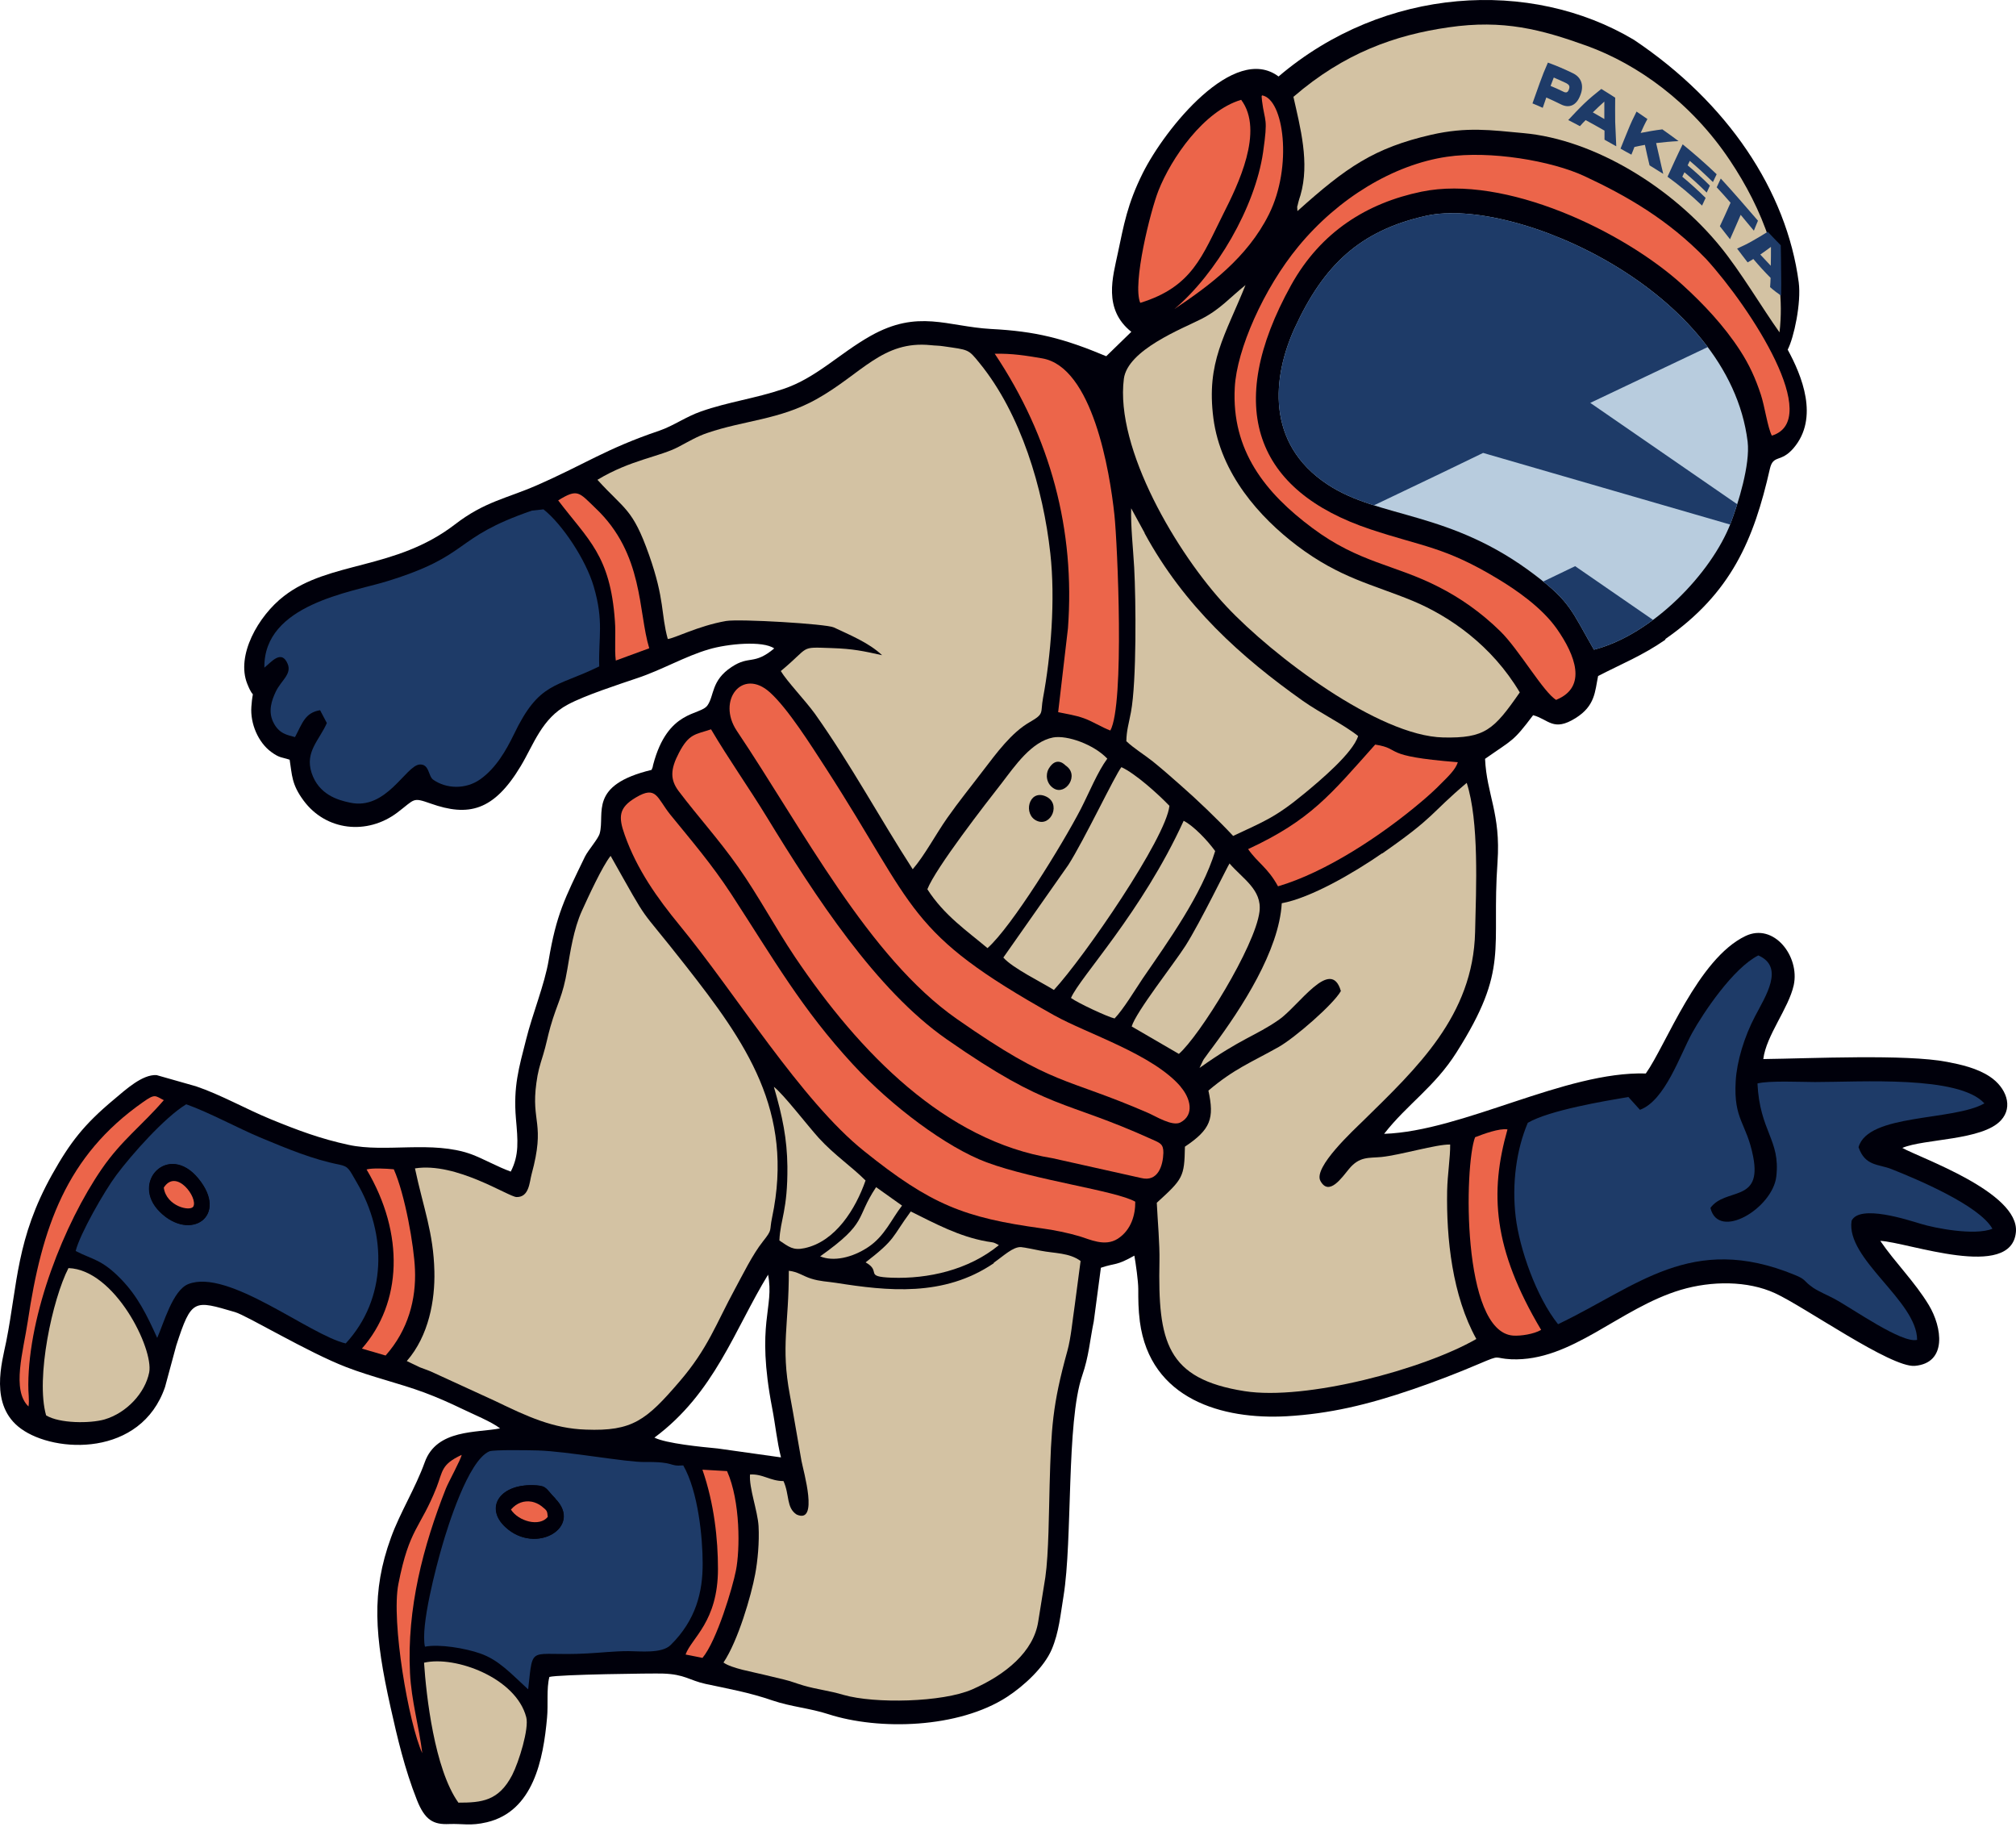
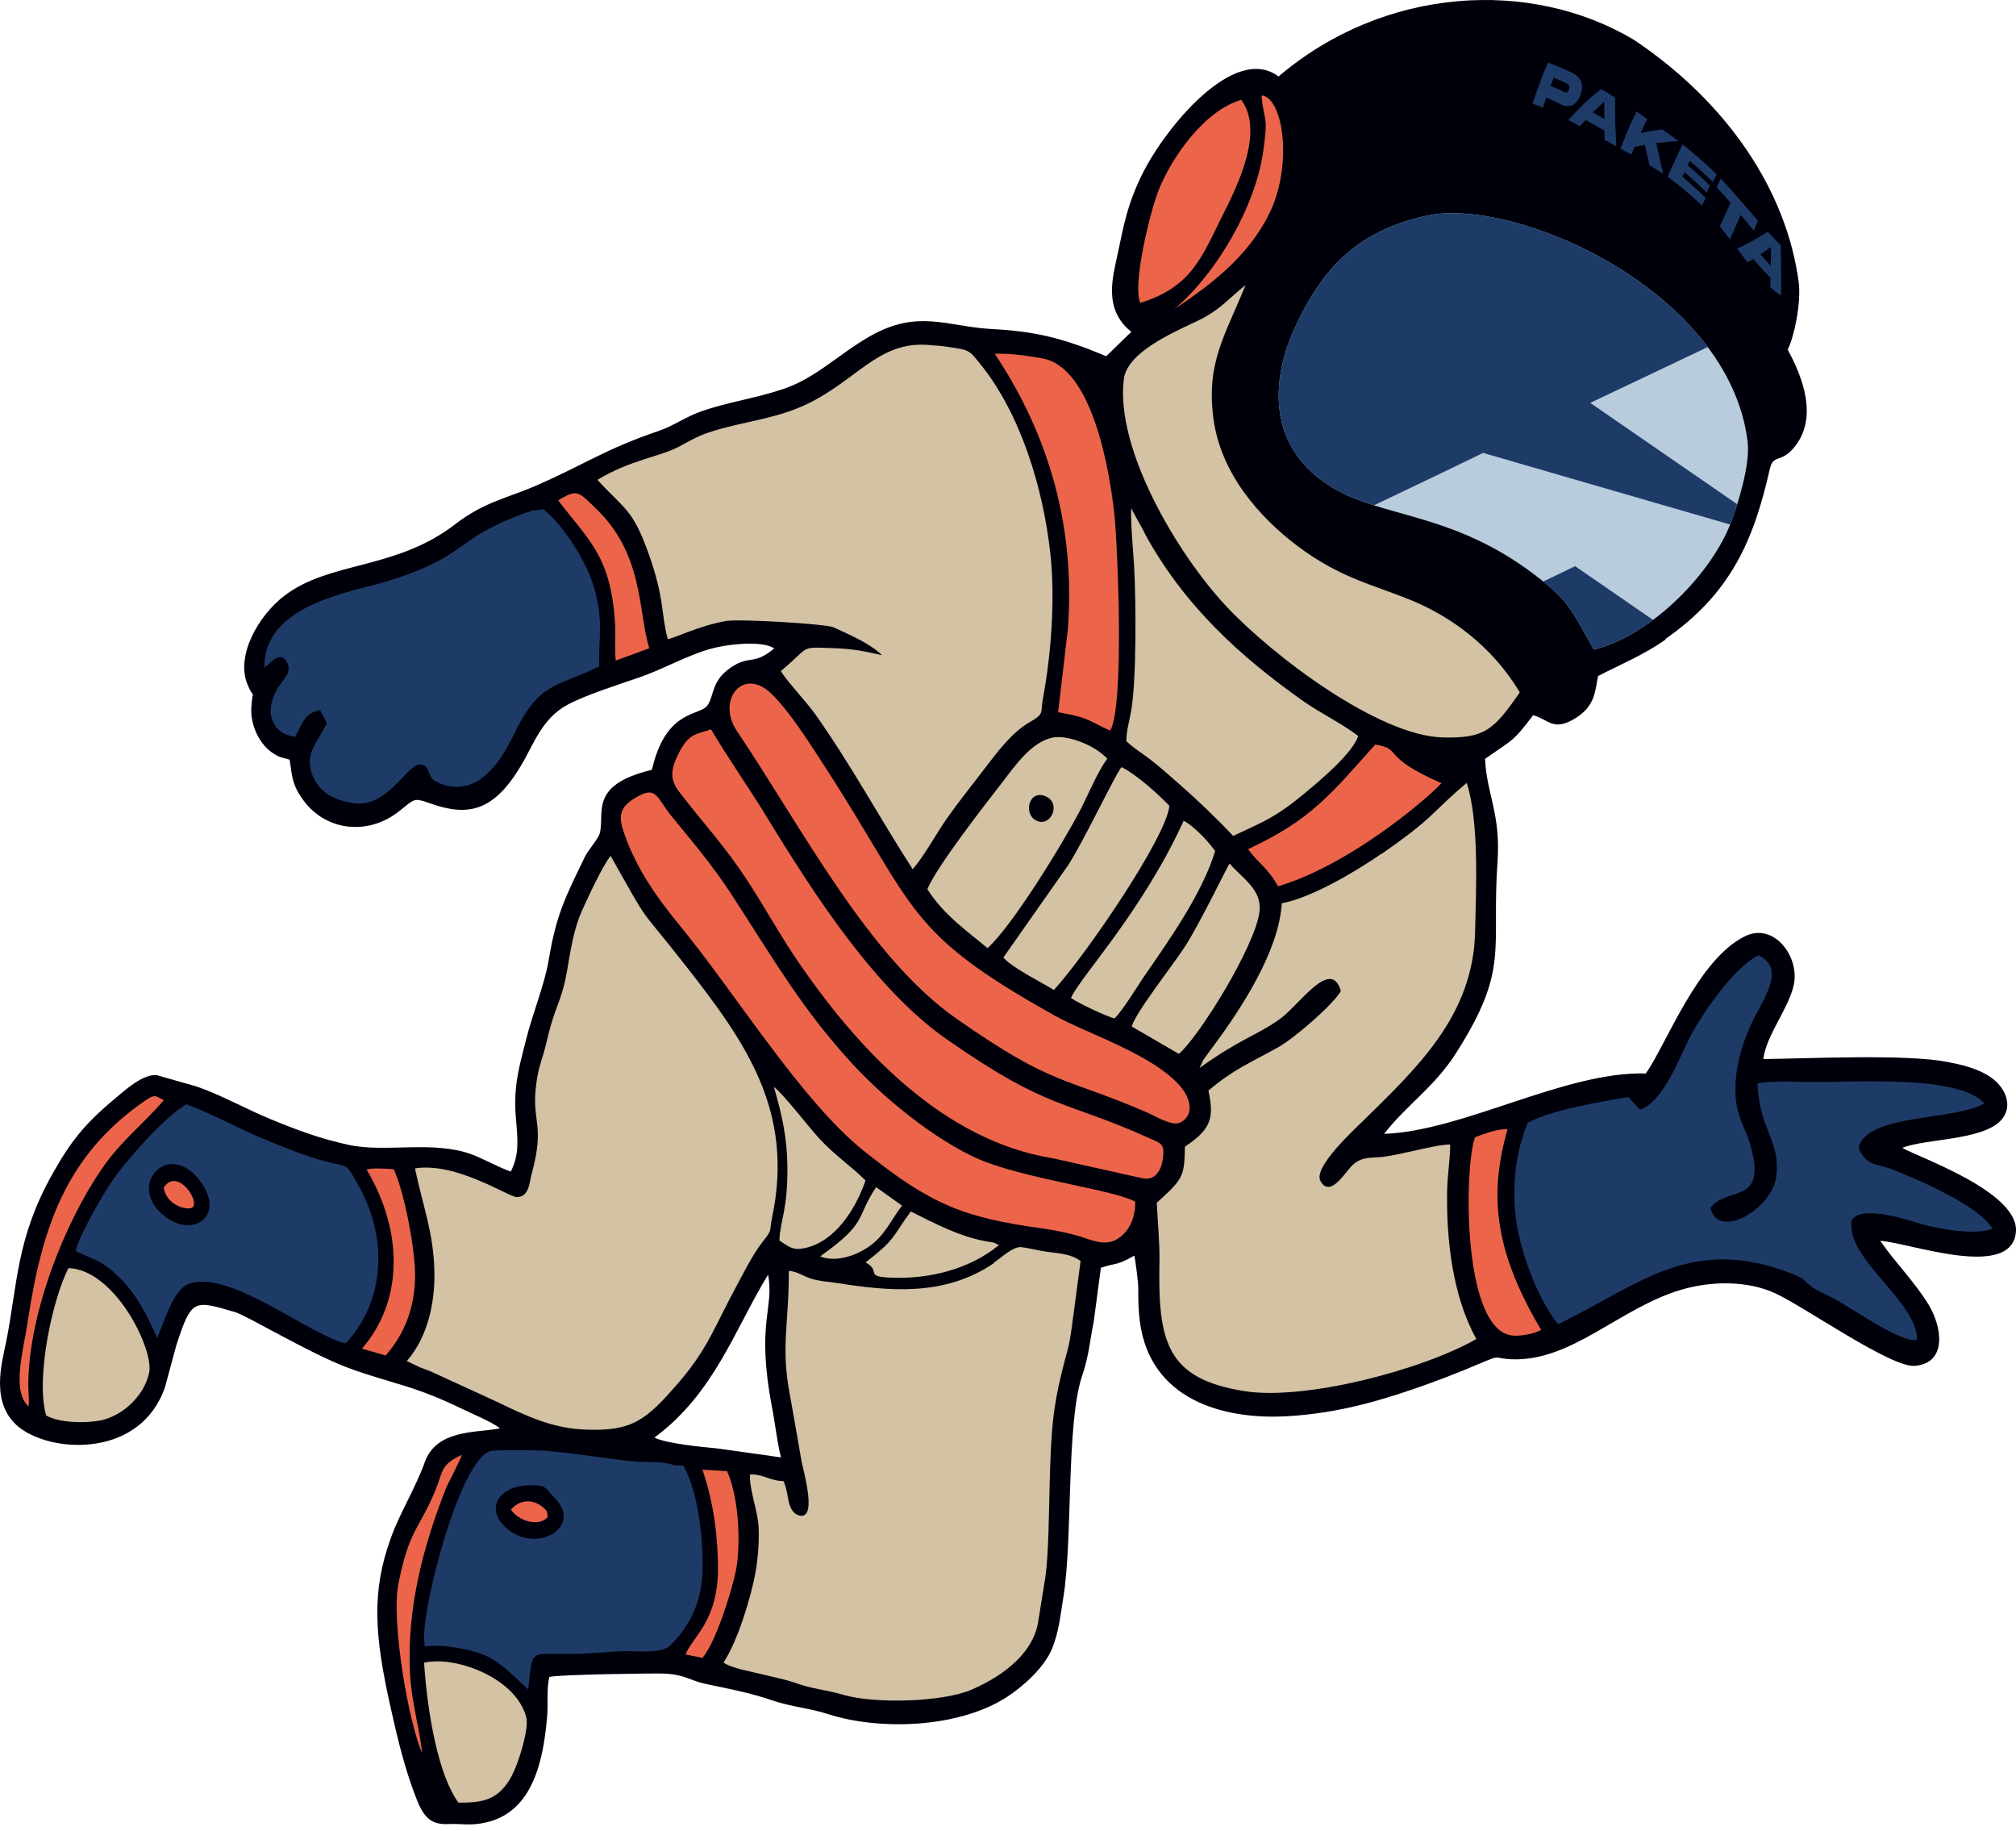
<svg xmlns="http://www.w3.org/2000/svg" width="141" height="128" viewBox="0 0 141 128" fill="none">
  <path fill-rule="evenodd" clip-rule="evenodd" d="M53.714 89.105C54.187 91.496 52.842 92.429 54.012 98.493C54.236 99.651 54.336 100.771 54.622 101.904L50.202 101.282C49.02 101.17 46.604 100.933 45.77 100.522C49.978 97.397 51.36 92.99 53.726 89.117M116.478 44.68C121.098 41.468 122.666 37.72 123.787 32.777C124.024 31.756 124.547 32.379 125.443 31.333C127.248 29.216 126.016 26.253 125.032 24.448C125.468 23.613 125.991 21.185 125.804 19.741C124.957 13.341 120.824 7.166 114.275 2.783C107.053 -1.525 96.818 -0.952 89.423 5.348C86.322 3.02 81.504 8.946 79.923 12.109C78.839 14.288 78.603 15.719 78.179 17.712C77.843 19.33 77.121 21.609 79.126 23.202L77.37 24.908C74.37 23.651 72.44 23.165 69.314 23.003C66.239 22.829 64.222 21.609 60.885 23.489C58.681 24.734 57.088 26.427 54.784 27.199C52.792 27.872 50.949 28.096 49.032 28.768C47.961 29.142 47.102 29.776 46.118 30.113C42.371 31.383 40.976 32.428 37.54 33.935C35.436 34.856 33.892 35.068 31.812 36.674C27.641 39.874 23.047 39.214 19.86 41.679C18.054 43.074 16.498 45.838 17.295 47.818C17.83 49.15 17.693 47.88 17.581 49.411C17.494 50.607 18.067 51.914 18.963 52.574C19.573 53.022 19.71 52.935 20.258 53.122C20.432 54.193 20.383 54.828 21.229 55.973C22.798 58.102 25.687 58.413 27.803 56.807C29.048 55.861 28.837 55.736 30.119 56.185C32.759 57.119 34.527 56.72 36.419 53.57C37.328 52.063 37.888 50.233 39.719 49.262C40.926 48.615 43.28 47.855 44.562 47.419C46.255 46.859 47.949 45.875 49.58 45.402C50.875 45.016 53.352 44.78 54.149 45.34C52.717 46.535 52.431 45.801 51.173 46.635C49.729 47.581 49.966 48.639 49.48 49.324C48.957 50.059 46.704 49.586 45.683 53.471C45.608 53.769 45.708 53.495 45.571 53.832C41.138 54.902 42.321 56.857 41.947 58.264C41.848 58.65 41.151 59.422 40.914 59.895C39.495 62.821 38.909 63.954 38.374 67.142C38.088 68.847 37.241 70.889 36.793 72.695C36.295 74.649 35.896 75.982 36.083 78.198C36.22 79.754 36.32 80.763 35.722 81.921C34.788 81.585 33.792 81.012 32.945 80.701C30.231 79.729 26.957 80.613 24.392 80.053C22.424 79.63 20.856 79.045 18.938 78.26C17.207 77.55 15.44 76.542 13.709 75.957L10.945 75.172C9.949 75.123 8.816 76.168 7.969 76.878C5.865 78.634 4.906 79.879 3.648 82.12C1.133 86.615 1.233 89.777 0.436 93.799C0.15 95.231 -0.784 98.269 1.47 99.9C3.848 101.63 9.862 101.88 11.542 96.986L12.327 94.085C13.398 90.773 13.572 90.91 16.436 91.745C17.257 91.981 21.528 94.558 24.217 95.592C26.023 96.289 27.903 96.712 29.683 97.372C30.617 97.721 31.401 98.07 32.335 98.518C33.045 98.866 34.39 99.414 34.975 99.875C33.369 100.199 30.542 99.912 29.708 102.241C29.061 104.046 27.977 105.764 27.343 107.52C25.96 111.317 26.197 114.368 27.318 119.385C27.791 121.502 28.301 123.693 29.16 125.86C29.721 127.279 30.318 127.591 31.414 127.541C32.36 127.503 32.896 127.69 34.053 127.416C37.303 126.644 38 123.034 38.262 120.095C38.349 119.186 38.212 118.078 38.424 117.256C39.046 117.082 45.72 116.995 46.367 117.02C47.899 117.07 48.21 117.493 49.343 117.742C50.962 118.091 52.356 118.327 54.025 118.9C55.345 119.348 56.627 119.435 57.934 119.859C61.483 121.004 67.036 120.855 70.435 118.651C71.655 117.854 73.037 116.559 73.56 115.326C74.071 114.119 74.17 112.886 74.382 111.616C75.029 107.619 74.569 99.464 75.689 96.189C76.162 94.807 76.212 93.799 76.499 92.392L76.997 88.644C78.08 88.283 78.03 88.532 79.337 87.798C79.437 88.345 79.611 89.591 79.611 90.126C79.611 90.898 79.611 91.533 79.723 92.417C80.446 97.858 85.513 99.277 89.995 99.028C92.984 98.854 95.636 98.231 98.798 97.148C100.33 96.625 101.923 96.015 103.467 95.355C105.048 94.683 104.413 94.982 105.696 95.044C109.929 95.218 113.229 91.483 117.562 90.188C119.703 89.553 122.231 89.541 124.148 90.425C126.215 91.371 132.254 95.642 133.922 95.505C136.213 95.305 135.827 92.79 134.906 91.259C133.922 89.628 132.565 88.308 131.507 86.764C133.424 86.851 140.695 89.566 140.994 86.142C141.231 83.353 134.246 80.95 133.05 80.265C134.569 79.617 138.653 79.754 139.948 78.335C140.832 77.376 140.297 76.031 139.176 75.284C138.28 74.687 137.159 74.438 136.188 74.251C133.324 73.691 126.551 74.014 123.326 74.052C123.526 72.408 125.094 70.516 125.455 68.885C125.891 66.868 124.061 64.502 122.081 65.448C118.744 67.042 116.528 73.068 115.109 75.06C109.456 74.898 102.322 79.094 96.806 79.281C98.425 77.202 100.342 76.007 101.873 73.579C105.596 67.702 104.301 66.457 104.737 60.281C104.974 56.882 103.978 55.562 103.866 53.06C105.833 51.678 105.808 51.889 107.227 50.009C108.311 50.295 108.634 51.192 110.203 50.208C111.573 49.349 111.548 48.353 111.772 47.27C113.403 46.423 114.86 45.851 116.478 44.73V44.68Z" fill="#00000B" />
  <path fill-rule="evenodd" clip-rule="evenodd" d="M111.486 45.427C115.582 44.369 119.703 40.073 121.048 36.575C121.571 35.193 122.418 32.491 122.231 30.884C120.936 20.301 105.945 13.727 99.769 15.084C95.088 16.118 92.56 18.571 90.556 22.928C88.999 26.328 88.489 30.997 92.847 33.873C96.495 36.288 101.425 35.678 107.377 40.223C109.83 42.09 109.904 42.688 111.486 45.44" fill="#B8CCDE" />
  <path d="M115.614 43.345C114.312 44.313 112.897 45.062 111.486 45.427V45.44C111.241 45.014 111.032 44.639 110.845 44.304C109.924 42.651 109.529 41.943 107.937 40.66L110.166 39.588L115.614 43.345Z" fill="#1E3B68" />
  <path d="M121.008 36.678L103.729 31.669L100.766 33.101L96.094 35.334C94.921 34.961 93.836 34.528 92.847 33.873C88.489 30.997 88.999 26.328 90.556 22.928C92.56 18.571 95.088 16.118 99.769 15.084C104.525 14.039 114.509 17.698 119.44 24.268L111.224 28.17L121.502 35.257C121.345 35.758 121.185 36.212 121.048 36.575C121.035 36.609 121.021 36.643 121.008 36.678Z" fill="#1E3B68" />
  <path fill-rule="evenodd" clip-rule="evenodd" d="M122.916 75.733C123.077 79.132 124.534 79.692 124.235 82.269C123.974 84.485 120.189 86.776 119.628 84.46C120.687 83.016 123.252 84.124 122.617 80.875C122.156 78.497 121.235 78.322 121.396 75.596C121.471 74.226 121.994 72.495 122.754 71.051C123.488 69.644 124.833 67.615 122.978 66.805C121.222 67.689 119.13 70.814 118.346 72.234C117.512 73.74 116.453 76.965 114.698 77.6L113.889 76.704C112.208 76.99 108.385 77.625 106.854 78.509C106.057 80.389 105.733 82.755 106.007 85.083C106.269 87.299 107.452 90.698 108.971 92.591C114.511 89.951 118.296 86.179 125.518 89.142C126.377 89.491 126.066 89.528 126.825 90.051C127.211 90.312 127.871 90.586 128.307 90.823C129.602 91.52 133.013 93.948 134.084 93.687C134.084 90.96 129.079 88.034 129.502 85.357C130.075 84.187 133.449 85.307 134.37 85.581C135.254 85.855 138.093 86.428 139.351 85.917C138.429 84.274 134.022 82.431 132.291 81.746C131.395 81.385 130.448 81.559 129.988 80.215C130.648 77.849 136.599 78.397 138.79 77.152C137.01 75.185 130.162 75.658 126.937 75.658C125.991 75.658 123.762 75.546 122.916 75.757" fill="#1E3B68" />
  <path fill-rule="evenodd" clip-rule="evenodd" d="M22.86 50.557C22.337 51.752 21.317 52.561 21.79 54.031C22.288 55.562 23.632 55.948 24.479 56.122C27.019 56.682 28.364 53.557 29.335 53.458C30.032 53.395 29.945 54.267 30.294 54.516C31.19 55.151 32.56 55.226 33.605 54.479C34.701 53.694 35.398 52.462 35.934 51.366C37.714 47.643 38.872 48.091 41.91 46.597C41.848 44.555 42.246 43.46 41.524 41.007C40.976 39.139 39.333 36.661 38.013 35.616L37.204 35.703C31.551 37.645 33.033 38.816 27.019 40.658C24.541 41.418 18.428 42.264 18.49 46.684C18.963 46.311 19.686 45.377 20.121 46.423C20.42 47.145 19.648 47.593 19.287 48.365C19.001 48.963 18.752 49.71 19.088 50.445C19.499 51.341 20.134 51.391 20.632 51.54C21.142 50.594 21.317 49.834 22.387 49.66L22.86 50.557Z" fill="#1E3B68" />
  <path fill-rule="evenodd" clip-rule="evenodd" d="M36.942 118.103C37.303 114.878 36.942 115.837 41.051 115.613C42.059 115.563 42.931 115.451 43.965 115.451C44.749 115.451 46.28 115.638 46.903 115.027C48.671 113.284 49.157 111.317 49.144 109.3C49.144 107.569 48.845 104.307 47.787 102.465C46.716 102.552 47.301 102.203 45.122 102.228C43.828 102.253 39.681 101.481 37.627 101.419C37.117 101.406 34.527 101.356 34.228 101.481C32.734 102.116 31.29 106.835 30.941 108.043C30.505 109.524 29.397 113.72 29.721 115.14C30.729 114.94 32.559 115.252 33.581 115.613C34.875 116.061 35.71 116.995 36.93 118.115M38.835 104.793C40.777 106.773 37.478 108.752 35.349 106.785C33.854 105.415 34.962 103.685 37.502 103.859C38.249 103.909 38.175 104.108 38.835 104.78V104.793Z" fill="#1E3B68" />
  <path fill-rule="evenodd" clip-rule="evenodd" d="M10.995 93.55C11.443 92.554 12.078 90.225 13.161 89.79C15.95 88.669 21.64 93.351 24.18 93.936C27.044 90.836 27.106 86.341 24.952 82.68C24.417 81.771 24.404 81.572 23.744 81.435C21.852 81.062 20.109 80.327 18.303 79.58C16.548 78.845 14.643 77.787 13.024 77.214C11.505 78.136 9.202 80.738 8.143 82.157C7.284 83.303 5.579 86.303 5.292 87.474C6.5 88.096 7.11 88.047 8.467 89.441C9.638 90.649 10.273 91.956 10.995 93.55ZM13.858 82.406C16.025 85.046 13.31 86.851 11.181 84.747C9.077 82.68 11.767 79.866 13.858 82.406Z" fill="#1E3B68" />
  <path fill-rule="evenodd" clip-rule="evenodd" d="M79.4 84.025C78.055 83.253 72.402 82.531 69.003 81.273C66.202 80.227 62.354 77.351 59.653 74.425C56.079 70.553 54.124 67.092 51.149 62.522C49.754 60.393 48.397 58.824 46.878 56.957C45.932 55.774 45.919 54.902 44.475 55.761C43.267 56.471 43.242 57.118 43.691 58.376C44.55 60.804 45.981 62.809 47.525 64.689C51.46 69.47 56.029 76.965 60.437 80.489C65.118 84.249 67.447 85.145 72.875 85.892C73.734 86.004 74.731 86.216 75.49 86.44C76.212 86.652 77.27 87.2 78.179 86.615C79.126 86.004 79.412 84.921 79.4 84.037" fill="#EC654A" />
  <path fill-rule="evenodd" clip-rule="evenodd" d="M49.742 50.993C48.634 51.366 48.198 51.279 47.488 52.636C46.878 53.794 46.866 54.516 47.463 55.313C48.858 57.156 50.24 58.65 51.634 60.63C53.054 62.647 54.224 64.863 55.594 66.905C60.126 73.641 66.127 79.779 73.623 80.987L79.811 82.369C80.993 82.668 81.342 81.497 81.367 80.613C81.379 79.978 81.118 79.916 80.57 79.667C74.307 76.828 73.486 77.737 66.214 72.67C61.259 69.221 57.001 62.647 53.639 57.143C52.369 55.064 50.962 53.084 49.729 50.993" fill="#EC654A" />
  <path fill-rule="evenodd" clip-rule="evenodd" d="M82.587 75.994C80.645 73.716 76.038 72.284 73.722 70.989C63.313 65.162 64.197 63.68 57.748 53.694C56.714 52.101 55.108 49.548 53.851 48.415C51.908 46.66 50.115 48.988 51.535 51.105C56.166 58.002 60.736 66.93 66.924 71.25C73.747 76.019 74.37 75.247 80.284 77.812C80.832 78.048 81.99 78.783 82.562 78.484C83.571 77.949 83.247 76.766 82.575 75.994" fill="#EC654A" />
-   <path fill-rule="evenodd" clip-rule="evenodd" d="M108.859 48.926C111.038 48.029 110.166 45.801 108.896 43.983C107.85 42.489 106.057 41.256 104.775 40.484C101.052 38.23 99.508 38.23 95.847 37.01C87.817 34.333 85.551 28.494 90.307 19.928C92.386 16.192 95.623 14.188 99.421 13.403C105.26 12.196 113.565 16.168 117.699 19.94C119.143 21.26 120.562 22.754 121.695 24.497C122.343 25.493 122.779 26.452 123.152 27.585C123.426 28.407 123.625 29.888 123.924 30.461C127.51 29.366 122.492 21.584 119.33 18.11C116.678 15.358 113.764 13.69 110.826 12.32C108.51 11.237 104.202 10.515 101.189 10.963C97.466 11.511 93.594 13.852 90.805 17.238C88.389 20.164 86.497 24.435 86.36 27.099C86.123 31.507 88.501 34.47 91.776 36.911C95.051 39.364 97.553 39.463 100.629 41.044C102.098 41.791 103.567 42.8 104.937 44.145C106.256 45.44 107.975 48.453 108.859 48.951" fill="#EC654A" />
  <path fill-rule="evenodd" clip-rule="evenodd" d="M69.564 24.721C73.486 30.586 75.204 37.072 74.693 43.933L74.008 49.797C74.644 49.934 75.166 49.996 75.802 50.221C76.374 50.42 77.059 50.856 77.657 51.08C78.665 49.262 78.155 37.981 77.943 36.002C77.619 32.951 76.412 25.655 72.888 25.057C71.718 24.858 70.796 24.709 69.564 24.734" fill="#EC654A" />
-   <path fill-rule="evenodd" clip-rule="evenodd" d="M96.171 52.076C93.058 55.562 91.664 57.343 87.293 59.372C87.991 60.368 88.663 60.655 89.385 61.974C92.697 61.003 96.582 58.451 99.408 56.06C99.881 55.662 100.367 55.226 100.815 54.765C101.301 54.28 101.811 53.794 101.961 53.296C96.457 52.86 98.151 52.375 96.183 52.063" fill="#EC654A" />
+   <path fill-rule="evenodd" clip-rule="evenodd" d="M96.171 52.076C93.058 55.562 91.664 57.343 87.293 59.372C87.991 60.368 88.663 60.655 89.385 61.974C92.697 61.003 96.582 58.451 99.408 56.06C99.881 55.662 100.367 55.226 100.815 54.765C96.457 52.86 98.151 52.375 96.183 52.063" fill="#EC654A" />
  <path fill-rule="evenodd" clip-rule="evenodd" d="M79.761 21.173C83.396 20.052 84.081 17.898 85.563 14.947C86.571 12.955 88.439 9.158 86.808 6.979C84.193 7.751 81.915 11.063 81.018 13.341C80.47 14.736 79.188 19.828 79.748 21.173" fill="#EC654A" />
  <path fill-rule="evenodd" clip-rule="evenodd" d="M103.168 79.518C102.409 81.485 102.222 93.102 105.82 93.388C106.368 93.425 107.265 93.288 107.788 92.99C104.413 87.312 104.177 83.402 105.434 78.97C104.862 78.883 103.778 79.281 103.168 79.518Z" fill="#EC654A" />
  <path fill-rule="evenodd" clip-rule="evenodd" d="M11.455 76.928C10.845 76.617 10.858 76.455 9.999 77.065C4.632 80.825 2.926 85.818 1.943 92.392C1.632 94.471 0.797 97.21 1.993 98.343C2.067 97.895 1.968 97.385 1.98 96.812C2.005 91.869 4.483 85.569 7.11 81.746C8.505 79.717 9.924 78.708 11.455 76.928Z" fill="#EC654A" />
  <path fill-rule="evenodd" clip-rule="evenodd" d="M27.542 81.759C26.994 81.709 26.048 81.659 25.637 81.771C28.314 86.278 28.114 91.109 25.313 94.297L26.969 94.782C28.563 92.989 29.11 90.823 29.023 88.769C28.961 87.137 28.326 83.514 27.542 81.759Z" fill="#EC654A" />
  <path fill-rule="evenodd" clip-rule="evenodd" d="M39.034 34.981C41.138 37.757 42.682 38.816 43.006 43.41C43.081 44.381 42.968 45.328 43.068 46.187L45.409 45.328C44.624 42.775 45.035 38.741 41.661 35.541C40.491 34.421 40.416 34.134 39.034 34.993" fill="#EC654A" />
  <path fill-rule="evenodd" clip-rule="evenodd" d="M49.132 102.776C49.953 105.142 50.215 107.632 50.215 109.699C50.215 113.397 48.372 114.517 47.949 115.688L49.132 115.924C50.14 114.716 51.248 110.969 51.472 109.811C51.759 108.379 51.796 104.992 50.85 102.863L49.132 102.764V102.776Z" fill="#EC654A" />
  <path fill-rule="evenodd" clip-rule="evenodd" d="M29.534 122.585C29.31 120.718 28.774 118.95 28.675 116.97C28.451 112.463 29.596 108.105 31.19 104.071C31.364 103.635 32.261 102.004 32.286 101.73C30.841 102.402 30.978 102.863 30.53 104.008C29.385 106.897 28.637 106.822 27.866 110.744C27.343 113.372 28.588 120.543 29.534 122.585Z" fill="#EC654A" />
  <path fill-rule="evenodd" clip-rule="evenodd" d="M88.265 6.655C88.24 6.854 88.215 6.518 88.265 7.041C88.464 8.622 88.701 8.137 88.34 10.652C87.779 14.499 85.065 19.143 82.139 21.608C84.542 20.002 87.231 18.035 88.75 14.985C90.419 11.648 89.796 6.916 88.265 6.667" fill="#EC654A" />
-   <path fill-rule="evenodd" clip-rule="evenodd" d="M38.847 104.78C38.187 104.108 38.262 103.909 37.515 103.859C34.975 103.685 33.867 105.415 35.361 106.785C37.49 108.752 40.789 106.773 38.847 104.793M35.734 105.565C36.145 105.092 36.656 104.917 37.204 105.017C37.39 105.054 37.677 105.166 37.876 105.328C38.287 105.664 38.249 105.652 38.312 106.075C37.739 106.81 36.257 106.387 35.734 105.565Z" fill="#00000B" />
-   <path fill-rule="evenodd" clip-rule="evenodd" d="M13.871 82.394C11.779 79.854 9.102 82.668 11.194 84.735C13.323 86.839 16.037 85.021 13.871 82.394ZM11.468 83.029C12.352 81.647 13.871 83.751 13.534 84.349C13.323 84.735 11.642 84.336 11.468 83.029Z" fill="#00000B" />
  <path fill-rule="evenodd" clip-rule="evenodd" d="M4.794 88.657C3.673 90.823 2.478 96.351 3.225 98.966C4.159 99.539 6.301 99.539 7.309 99.252C8.865 98.792 10.148 97.397 10.434 95.965C10.758 94.309 8.031 88.781 4.794 88.669" fill="#D3C2A3" />
  <path fill-rule="evenodd" clip-rule="evenodd" d="M32.061 126.046C33.692 126.046 34.875 125.934 35.822 124.117C36.295 123.195 37.017 120.854 36.805 120.07C36.096 117.331 31.862 115.75 29.658 116.26C29.808 118.539 30.381 123.693 32.061 126.046Z" fill="#D3C2A3" />
  <path fill-rule="evenodd" clip-rule="evenodd" d="M42.707 59.845C42.134 60.555 41.138 62.721 40.702 63.68C40.117 64.963 39.881 66.594 39.681 67.764C39.358 69.707 38.984 70.093 38.499 71.786C38.312 72.433 38.187 73.118 37.988 73.753C37.739 74.55 37.615 74.961 37.515 75.72C37.129 78.509 38.162 78.497 37.179 82.108C37.029 82.655 37.017 83.714 36.133 83.701C35.585 83.701 31.912 81.236 29.023 81.697C29.609 84.461 30.318 86.179 30.381 88.893C30.43 90.898 29.995 93.4 28.451 95.168L29.36 95.604C29.621 95.704 29.845 95.779 30.119 95.891L34.651 97.97C36.892 99.053 38.685 99.887 40.976 99.962C44.226 100.087 45.197 99.315 47.526 96.6C49.518 94.284 50.078 92.566 51.398 90.138C51.933 89.155 52.63 87.723 53.352 86.814C54.062 85.918 53.788 86.129 54 85.133C55.569 77.688 52.157 72.882 47.949 67.515C44.388 62.971 45.645 65.05 42.694 59.821" fill="#D3C2A3" />
  <path fill-rule="evenodd" clip-rule="evenodd" d="M63.836 60.779C64.683 59.795 65.43 58.364 66.251 57.193C67.073 56.023 67.907 55.002 68.816 53.806C69.688 52.673 70.734 51.229 72.016 50.495C73.075 49.885 72.751 49.885 72.95 48.801C73.498 45.875 73.822 41.941 73.46 38.691C72.963 34.172 71.406 28.93 68.505 25.381C67.708 24.398 67.77 24.472 65.978 24.211C65.666 24.161 65.455 24.174 65.106 24.136C61.732 23.788 60.275 26.141 57.112 27.909C54.535 29.353 52.045 29.39 49.468 30.274C48.795 30.498 48.16 30.872 47.501 31.221C46.168 31.943 44.139 32.13 41.785 33.549C43.703 35.666 44.238 35.529 45.396 38.803C46.504 41.941 46.218 42.912 46.704 44.68C47.164 44.643 48.845 43.759 50.775 43.422C51.709 43.261 57.797 43.622 58.32 43.871C59.391 44.381 60.761 44.929 61.694 45.813C60.387 45.527 59.69 45.365 58.158 45.315C55.867 45.24 56.714 45.178 54.61 46.921C55.021 47.618 56.328 48.988 56.988 49.897C59.516 53.458 61.533 57.218 63.836 60.779Z" fill="#D3C2A3" />
  <path fill-rule="evenodd" clip-rule="evenodd" d="M69.514 88.32C66.015 90.711 62.043 90.263 58.482 89.702C57.847 89.603 57.362 89.603 56.727 89.404C56.166 89.229 55.793 88.918 55.17 88.856C55.183 92.591 54.597 94.123 55.245 97.546C55.544 99.14 55.78 100.622 56.054 102.141C56.191 102.875 57.287 106.598 55.718 105.901C54.983 105.428 55.233 104.519 54.797 103.56C53.863 103.56 53.365 103.05 52.456 103.1C52.381 104.046 52.991 105.64 53.054 106.71C53.116 107.831 52.991 109.151 52.817 110.072C52.543 111.554 51.622 114.729 50.601 116.248C51.161 116.659 52.668 116.908 53.402 117.094C53.913 117.219 54.286 117.306 54.809 117.431C55.332 117.555 55.643 117.692 56.191 117.854C57.175 118.14 57.959 118.202 59.005 118.514C61.172 119.136 65.915 119.037 67.995 118.128C70.348 117.094 72.29 115.488 72.614 113.384L73.112 110.284C73.349 108.64 73.361 105.627 73.411 103.847C73.523 99.837 73.598 98.269 74.656 94.446C74.905 93.537 75.004 92.367 75.166 91.284L75.577 88.171C74.78 87.586 73.772 87.648 72.763 87.449C72.577 87.411 71.618 87.212 71.406 87.2C70.846 87.175 70.198 87.81 69.501 88.296" fill="#D3C2A3" />
  <path fill-rule="evenodd" clip-rule="evenodd" d="M96.657 59.671C94.677 61.041 91.676 62.784 89.647 63.157C89.46 66.469 86.846 70.478 84.853 73.168C84.692 73.379 84.505 73.628 84.33 73.877C84.256 73.977 84.168 74.089 84.119 74.201L83.895 74.674C86.833 72.583 87.779 72.458 89.435 71.313C90.83 70.354 93.083 66.868 93.781 69.296C93.258 70.229 90.556 72.57 89.435 73.205C87.468 74.313 86.347 74.712 84.517 76.256C84.941 78.21 84.679 78.97 82.874 80.178C82.836 82.307 82.737 82.431 80.906 84.1C80.969 85.419 81.118 86.976 81.093 88.208C80.981 93.824 81.579 96.413 87.045 97.273C91.328 97.945 99.558 95.754 103.256 93.625C101.575 90.599 101.151 86.602 101.214 83.253C101.239 82.108 101.438 80.925 101.425 80.028C100.467 80.003 97.952 80.763 96.619 80.9C95.723 80.987 95.088 80.838 94.341 81.746C93.855 82.332 92.946 83.676 92.349 82.568C91.838 81.622 94.677 79.02 95.362 78.347C99.085 74.687 103.032 71.026 103.169 65.174C103.243 62.074 103.455 57.442 102.583 54.74C99.956 56.957 100.454 57.044 96.682 59.671" fill="#D3C2A3" />
  <path fill-rule="evenodd" clip-rule="evenodd" d="M87.119 19.928C86.011 20.812 85.339 21.634 84.019 22.306C82.699 22.978 78.864 24.46 78.603 26.489C77.98 31.37 82.338 38.741 85.787 42.414C88.999 45.838 96.408 51.466 100.94 51.565C103.866 51.628 104.476 51.03 106.294 48.415C104.339 45.128 101.4 43.099 98.811 42.016C96.009 40.858 93.731 40.434 90.718 38.156C88.09 36.164 85.376 33.126 84.866 29.253C84.355 25.319 85.688 23.476 87.119 19.915" fill="#D3C2A3" />
-   <path fill-rule="evenodd" clip-rule="evenodd" d="M90.456 6.742C90.942 8.909 91.614 11.387 90.954 13.653C90.892 13.864 90.842 13.976 90.805 14.151C90.705 14.661 90.718 14.2 90.743 14.761C94.166 11.685 96.109 10.341 100.118 9.419C102.596 8.859 104.264 9.096 106.543 9.307C111.548 9.756 116.977 13.142 120.313 17.238C121.758 19.007 123.252 21.547 124.46 23.24C124.982 18.745 123.202 14.524 120.998 11.225C118.284 7.153 114.524 4.489 110.988 3.206C107.8 2.061 105.148 1.351 101.313 1.911C97.578 2.447 94.017 3.704 90.469 6.767" fill="#D3C2A3" />
  <path d="M123.115 17.799C123.364 17.624 123.613 17.45 123.862 17.263C123.862 17.699 123.862 18.135 123.849 18.583C123.6 18.322 123.364 18.073 123.115 17.799ZM121.509 17.4C121.745 17.724 121.994 18.035 122.231 18.346C122.368 18.272 122.492 18.197 122.629 18.11C123.028 18.583 123.426 19.019 123.837 19.43C123.837 19.641 123.812 19.865 123.8 20.077C124.049 20.301 124.31 20.488 124.572 20.675C124.584 20.114 124.584 19.542 124.572 18.956C124.572 18.371 124.559 17.761 124.547 17.151C124.248 16.852 123.949 16.529 123.638 16.205C123.277 16.429 122.916 16.653 122.555 16.852C122.206 17.052 121.845 17.226 121.484 17.388L121.509 17.4ZM120.077 13.105C120.401 13.453 120.724 13.814 121.036 14.175C120.911 14.462 120.787 14.736 120.662 15.01C120.538 15.284 120.413 15.557 120.288 15.819C120.525 16.118 120.762 16.429 120.998 16.728C121.123 16.454 121.247 16.168 121.372 15.881C121.496 15.595 121.621 15.308 121.745 15.022C122.057 15.396 122.355 15.769 122.667 16.13C122.766 15.894 122.853 15.657 122.953 15.433C122.094 14.437 121.235 13.441 120.351 12.482C120.251 12.694 120.164 12.893 120.064 13.105H120.077ZM116.628 12.357C117.437 12.943 118.247 13.615 119.043 14.375C119.131 14.2 119.205 14.014 119.292 13.839C118.757 13.304 118.209 12.818 117.661 12.357C117.711 12.258 117.761 12.146 117.811 12.046C118.334 12.482 118.857 12.955 119.367 13.466C119.442 13.304 119.517 13.142 119.591 12.98C119.081 12.47 118.558 11.996 118.035 11.561C118.085 11.461 118.134 11.349 118.184 11.249C118.732 11.71 119.268 12.208 119.803 12.731C119.89 12.544 119.977 12.37 120.064 12.183C119.28 11.436 118.483 10.739 117.686 10.091C117.5 10.465 117.325 10.838 117.151 11.212C116.977 11.598 116.802 11.972 116.628 12.357ZM113.316 10.378C113.577 10.527 113.839 10.677 114.1 10.814C114.175 10.627 114.25 10.453 114.312 10.278C114.561 10.229 114.798 10.166 115.047 10.129C115.146 10.614 115.258 11.088 115.37 11.561C115.694 11.76 116.005 11.959 116.329 12.158C116.242 11.797 116.155 11.436 116.08 11.088C115.993 10.726 115.918 10.365 115.831 10.004C116.354 9.942 116.864 9.892 117.4 9.867C117.014 9.581 116.64 9.307 116.267 9.046C115.756 9.108 115.258 9.195 114.748 9.295C114.897 8.958 115.047 8.635 115.221 8.323C114.959 8.149 114.71 7.975 114.461 7.801C114.25 8.211 114.051 8.635 113.876 9.071C113.702 9.506 113.515 9.942 113.341 10.39L113.316 10.378ZM111.399 7.863C111.66 7.601 111.934 7.352 112.208 7.103C112.208 7.514 112.208 7.913 112.208 8.323C111.934 8.162 111.672 8.012 111.411 7.863H111.399ZM109.693 8.398C109.954 8.535 110.228 8.672 110.502 8.822C110.627 8.672 110.764 8.535 110.901 8.398C111.336 8.635 111.785 8.884 112.22 9.133C112.22 9.344 112.22 9.556 112.22 9.768C112.494 9.917 112.768 10.079 113.042 10.229C113.017 9.668 112.992 9.095 112.967 8.523C112.955 7.95 112.967 7.39 112.967 6.829C112.644 6.618 112.32 6.418 111.996 6.219C111.573 6.555 111.162 6.892 110.788 7.253C110.402 7.626 110.041 8.012 109.68 8.398H109.693ZM108.448 6.008C108.522 5.808 108.597 5.622 108.672 5.422C108.958 5.547 109.245 5.671 109.531 5.808C109.743 5.92 109.817 6.02 109.73 6.257C109.643 6.493 109.518 6.506 109.307 6.394C109.02 6.257 108.734 6.12 108.448 6.008ZM107.178 7.228C107.414 7.327 107.663 7.427 107.9 7.539C107.987 7.302 108.062 7.053 108.149 6.817C108.485 6.966 108.834 7.128 109.182 7.302C109.755 7.589 110.253 7.365 110.515 6.692C110.801 6.02 110.627 5.435 110.041 5.136C109.431 4.837 108.846 4.588 108.261 4.377C108.049 4.85 107.862 5.323 107.688 5.808C107.514 6.282 107.352 6.767 107.178 7.24V7.228Z" fill="#1E3B68" />
  <path fill-rule="evenodd" clip-rule="evenodd" d="M80.06 37.272L79.114 35.541C79.076 36.786 79.251 38.343 79.325 39.675C79.45 41.966 79.5 47.644 79.101 49.785C78.939 50.644 78.79 51.08 78.777 51.827C79.3 52.325 80.022 52.761 80.633 53.246C81.293 53.782 81.865 54.28 82.537 54.877C83.708 55.898 85.19 57.318 86.248 58.451C88.377 57.442 89.161 57.193 91.241 55.475C92.311 54.591 94.615 52.661 94.988 51.466C94.017 50.681 92.311 49.847 91.116 49.001C86.808 45.95 82.824 42.389 80.047 37.272" fill="#D3C2A3" />
  <path fill-rule="evenodd" clip-rule="evenodd" d="M64.857 62.173C66.027 64.004 67.646 65.099 69.065 66.295C70.759 64.801 74.307 59.048 75.602 56.546C76.175 55.425 76.772 53.956 77.445 53.047C76.499 52.051 74.643 51.391 73.66 51.565C72.141 51.852 70.983 53.557 70.074 54.74C68.953 56.172 65.43 60.704 64.857 62.186" fill="#D3C2A3" />
  <path fill-rule="evenodd" clip-rule="evenodd" d="M78.428 53.645C77.968 54.23 75.814 58.774 74.718 60.48L70.174 66.954C70.808 67.689 72.925 68.722 73.71 69.221C75.826 66.93 81.554 58.612 81.79 56.346C80.956 55.475 79.387 54.08 78.441 53.645" fill="#D3C2A3" />
  <path fill-rule="evenodd" clip-rule="evenodd" d="M82.786 57.392C79.848 63.817 75.528 68.324 74.905 69.781C75.378 70.13 77.482 71.113 77.955 71.213C78.578 70.565 79.375 69.233 79.91 68.436C81.703 65.822 84.056 62.559 84.99 59.509C84.43 58.737 83.471 57.741 82.786 57.392Z" fill="#D3C2A3" />
  <path fill-rule="evenodd" clip-rule="evenodd" d="M85.999 60.368C85.874 60.53 83.957 64.489 82.911 66.133C82.126 67.366 79.449 70.752 79.151 71.773L82.45 73.691C83.882 72.458 87.791 66.17 88.09 63.742C88.277 62.211 86.92 61.451 85.986 60.368" fill="#D3C2A3" />
  <path fill-rule="evenodd" clip-rule="evenodd" d="M54.125 75.994C54.735 78.086 55.046 79.63 55.071 81.56C55.096 84.647 54.573 85.258 54.511 86.739C55.17 87.175 55.457 87.449 56.266 87.275C58.445 86.814 59.852 84.51 60.537 82.543C59.541 81.547 58.37 80.775 57.275 79.58C56.503 78.733 54.785 76.492 54.125 75.994Z" fill="#D3C2A3" />
  <path fill-rule="evenodd" clip-rule="evenodd" d="M60.549 88.271C61.695 88.918 60.375 89.267 62.379 89.341C64.882 89.429 67.721 88.819 69.862 87.063C69.439 86.826 69.489 86.889 68.991 86.802C67.073 86.453 65.455 85.581 63.699 84.71C62.33 86.577 62.691 86.602 60.537 88.271" fill="#D3C2A3" />
  <path fill-rule="evenodd" clip-rule="evenodd" d="M61.271 83.016C59.802 85.22 60.748 85.444 57.362 87.847C58.283 88.233 59.603 87.947 60.723 87.2C61.881 86.428 62.342 85.257 63.089 84.299L61.284 83.016H61.271Z" fill="#D3C2A3" />
  <path fill-rule="evenodd" clip-rule="evenodd" d="M11.455 83.041C11.63 84.349 13.31 84.734 13.522 84.361C13.858 83.763 12.339 81.659 11.455 83.041Z" fill="#EC654A" />
  <path fill-rule="evenodd" clip-rule="evenodd" d="M35.735 105.553C36.258 106.374 37.739 106.785 38.312 106.063C38.262 105.652 38.299 105.652 37.876 105.316C37.677 105.154 37.391 105.042 37.204 105.005C36.656 104.905 36.145 105.079 35.735 105.553Z" fill="#EC654A" />
-   <path fill-rule="evenodd" clip-rule="evenodd" d="M74.519 53.52C74.519 53.52 73.897 52.798 73.336 53.769C73.125 54.143 73.162 54.79 73.697 55.126C74.532 55.649 75.54 54.18 74.519 53.52Z" fill="#00000B" />
  <path fill-rule="evenodd" clip-rule="evenodd" d="M73.087 55.662C71.942 55.214 71.543 56.957 72.514 57.392C73.523 57.853 74.27 56.123 73.087 55.662Z" fill="#00000B" />
</svg>